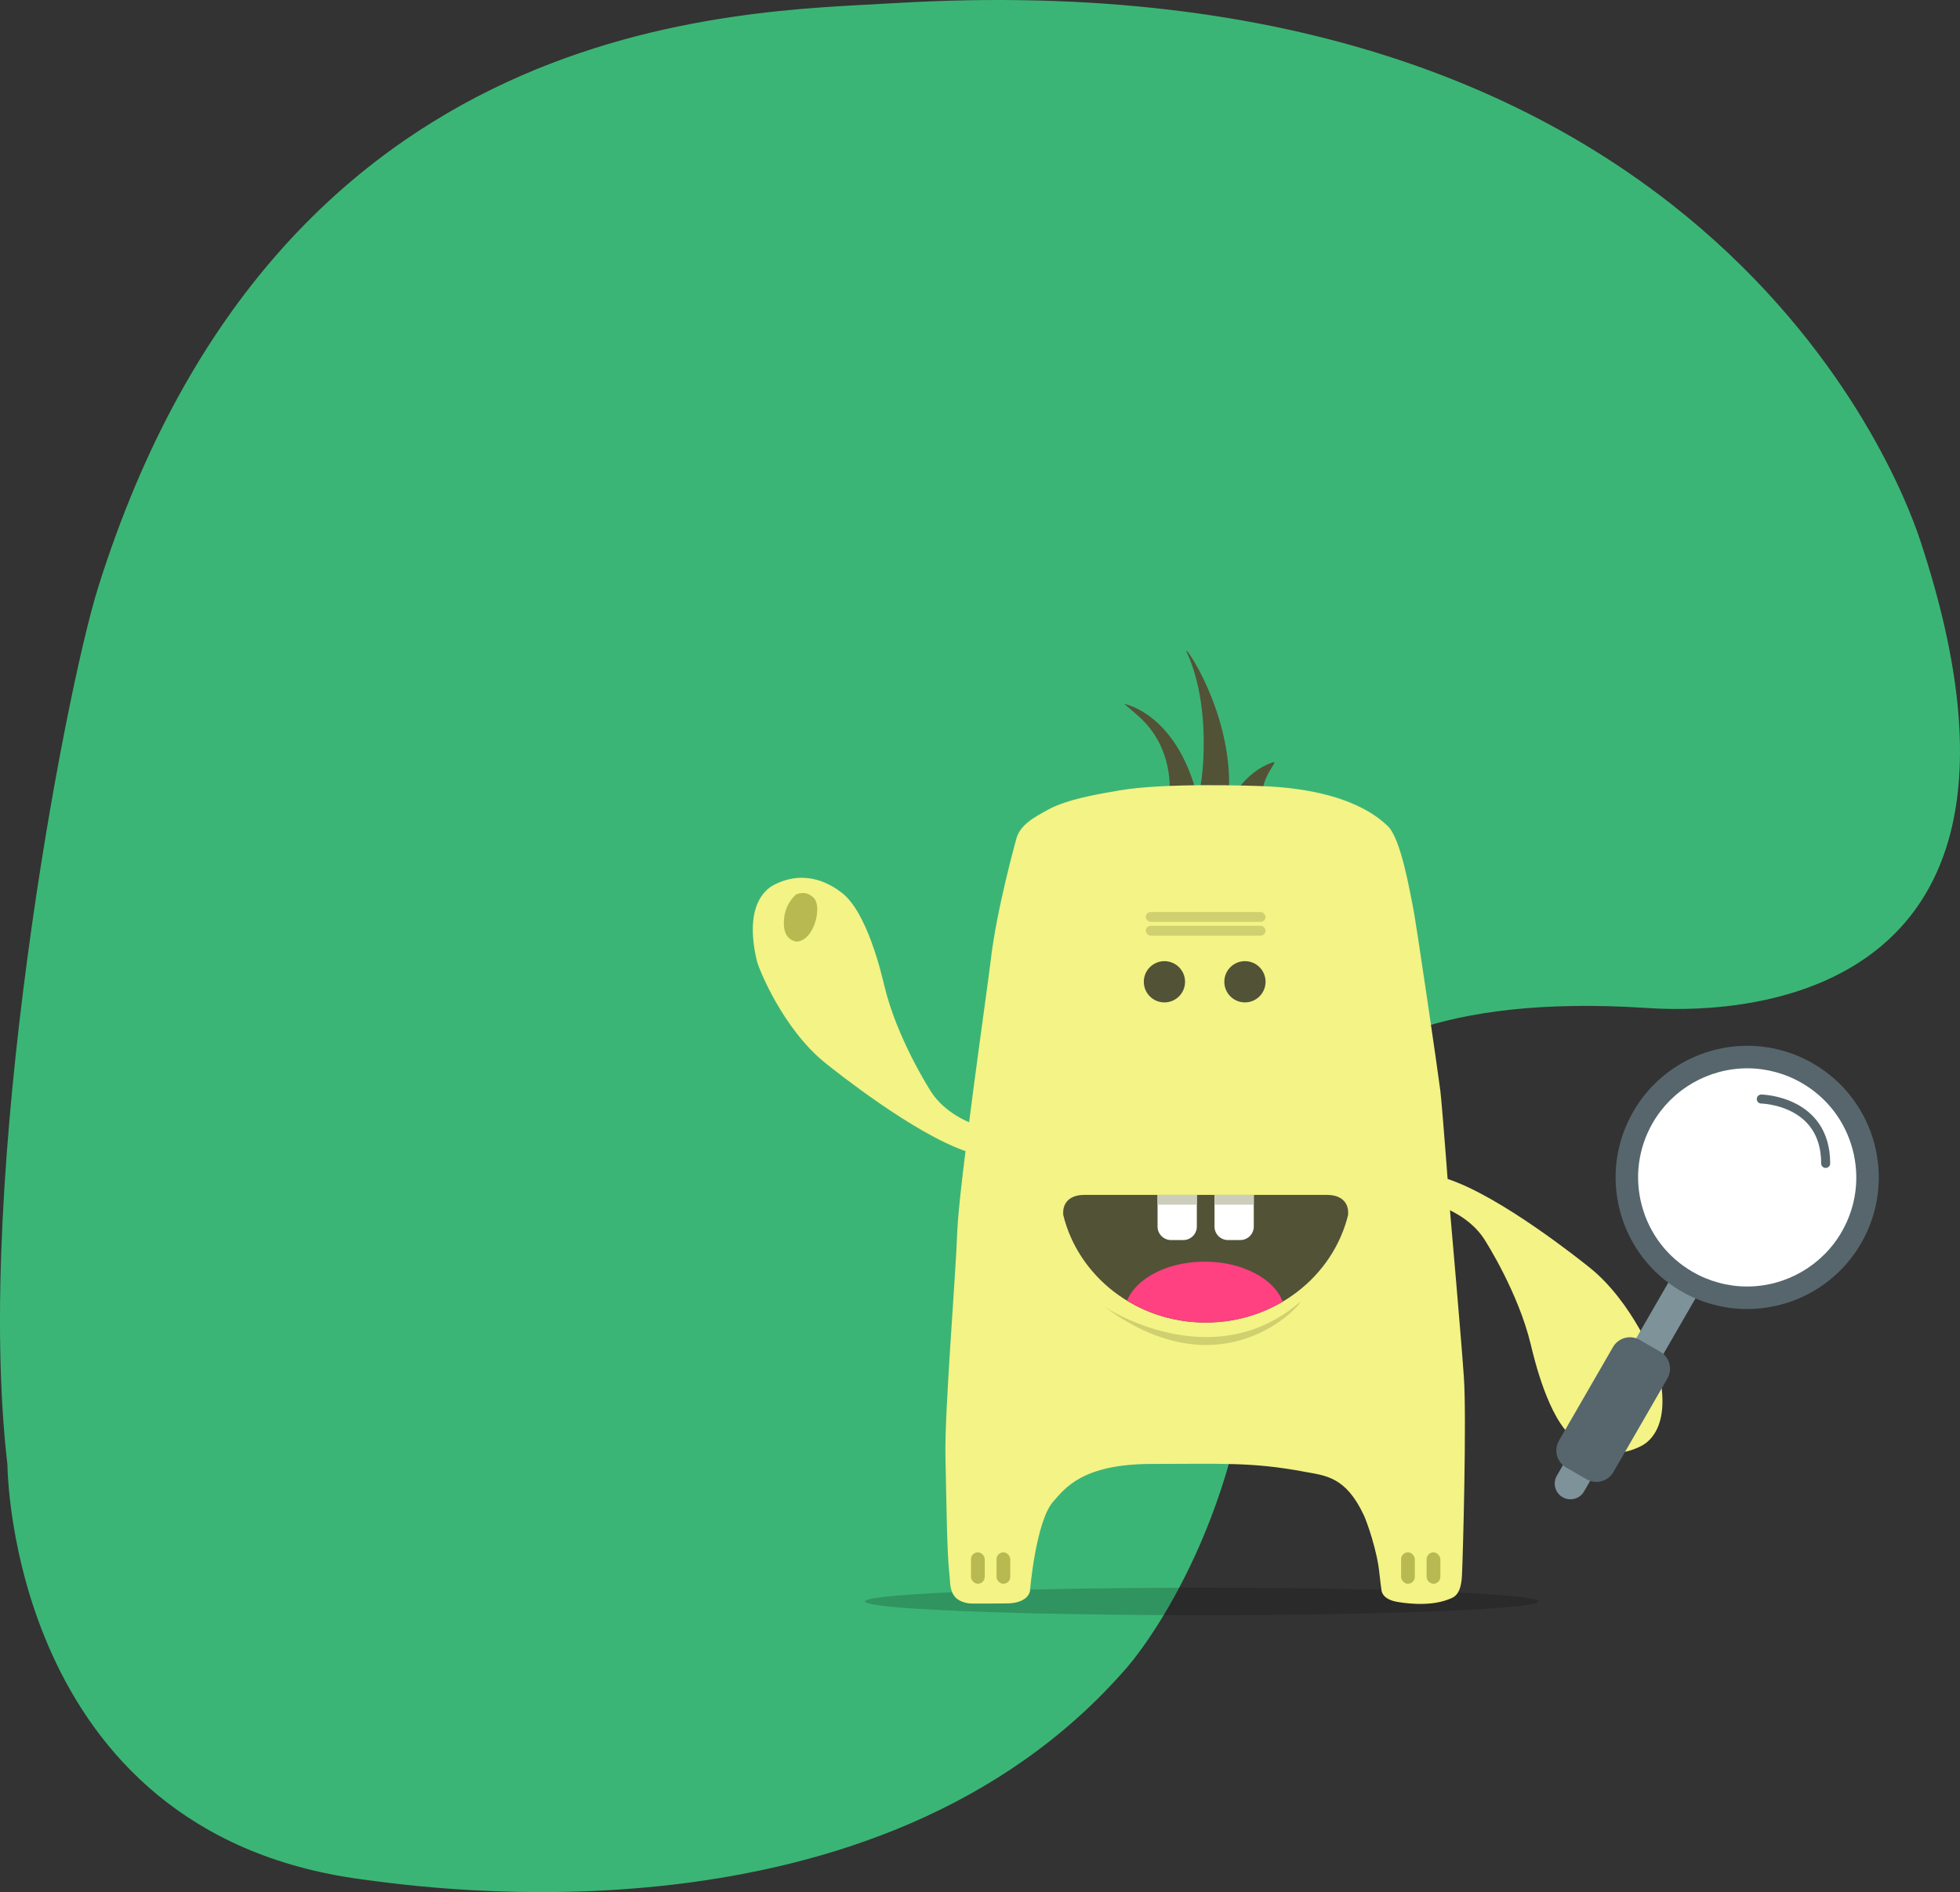
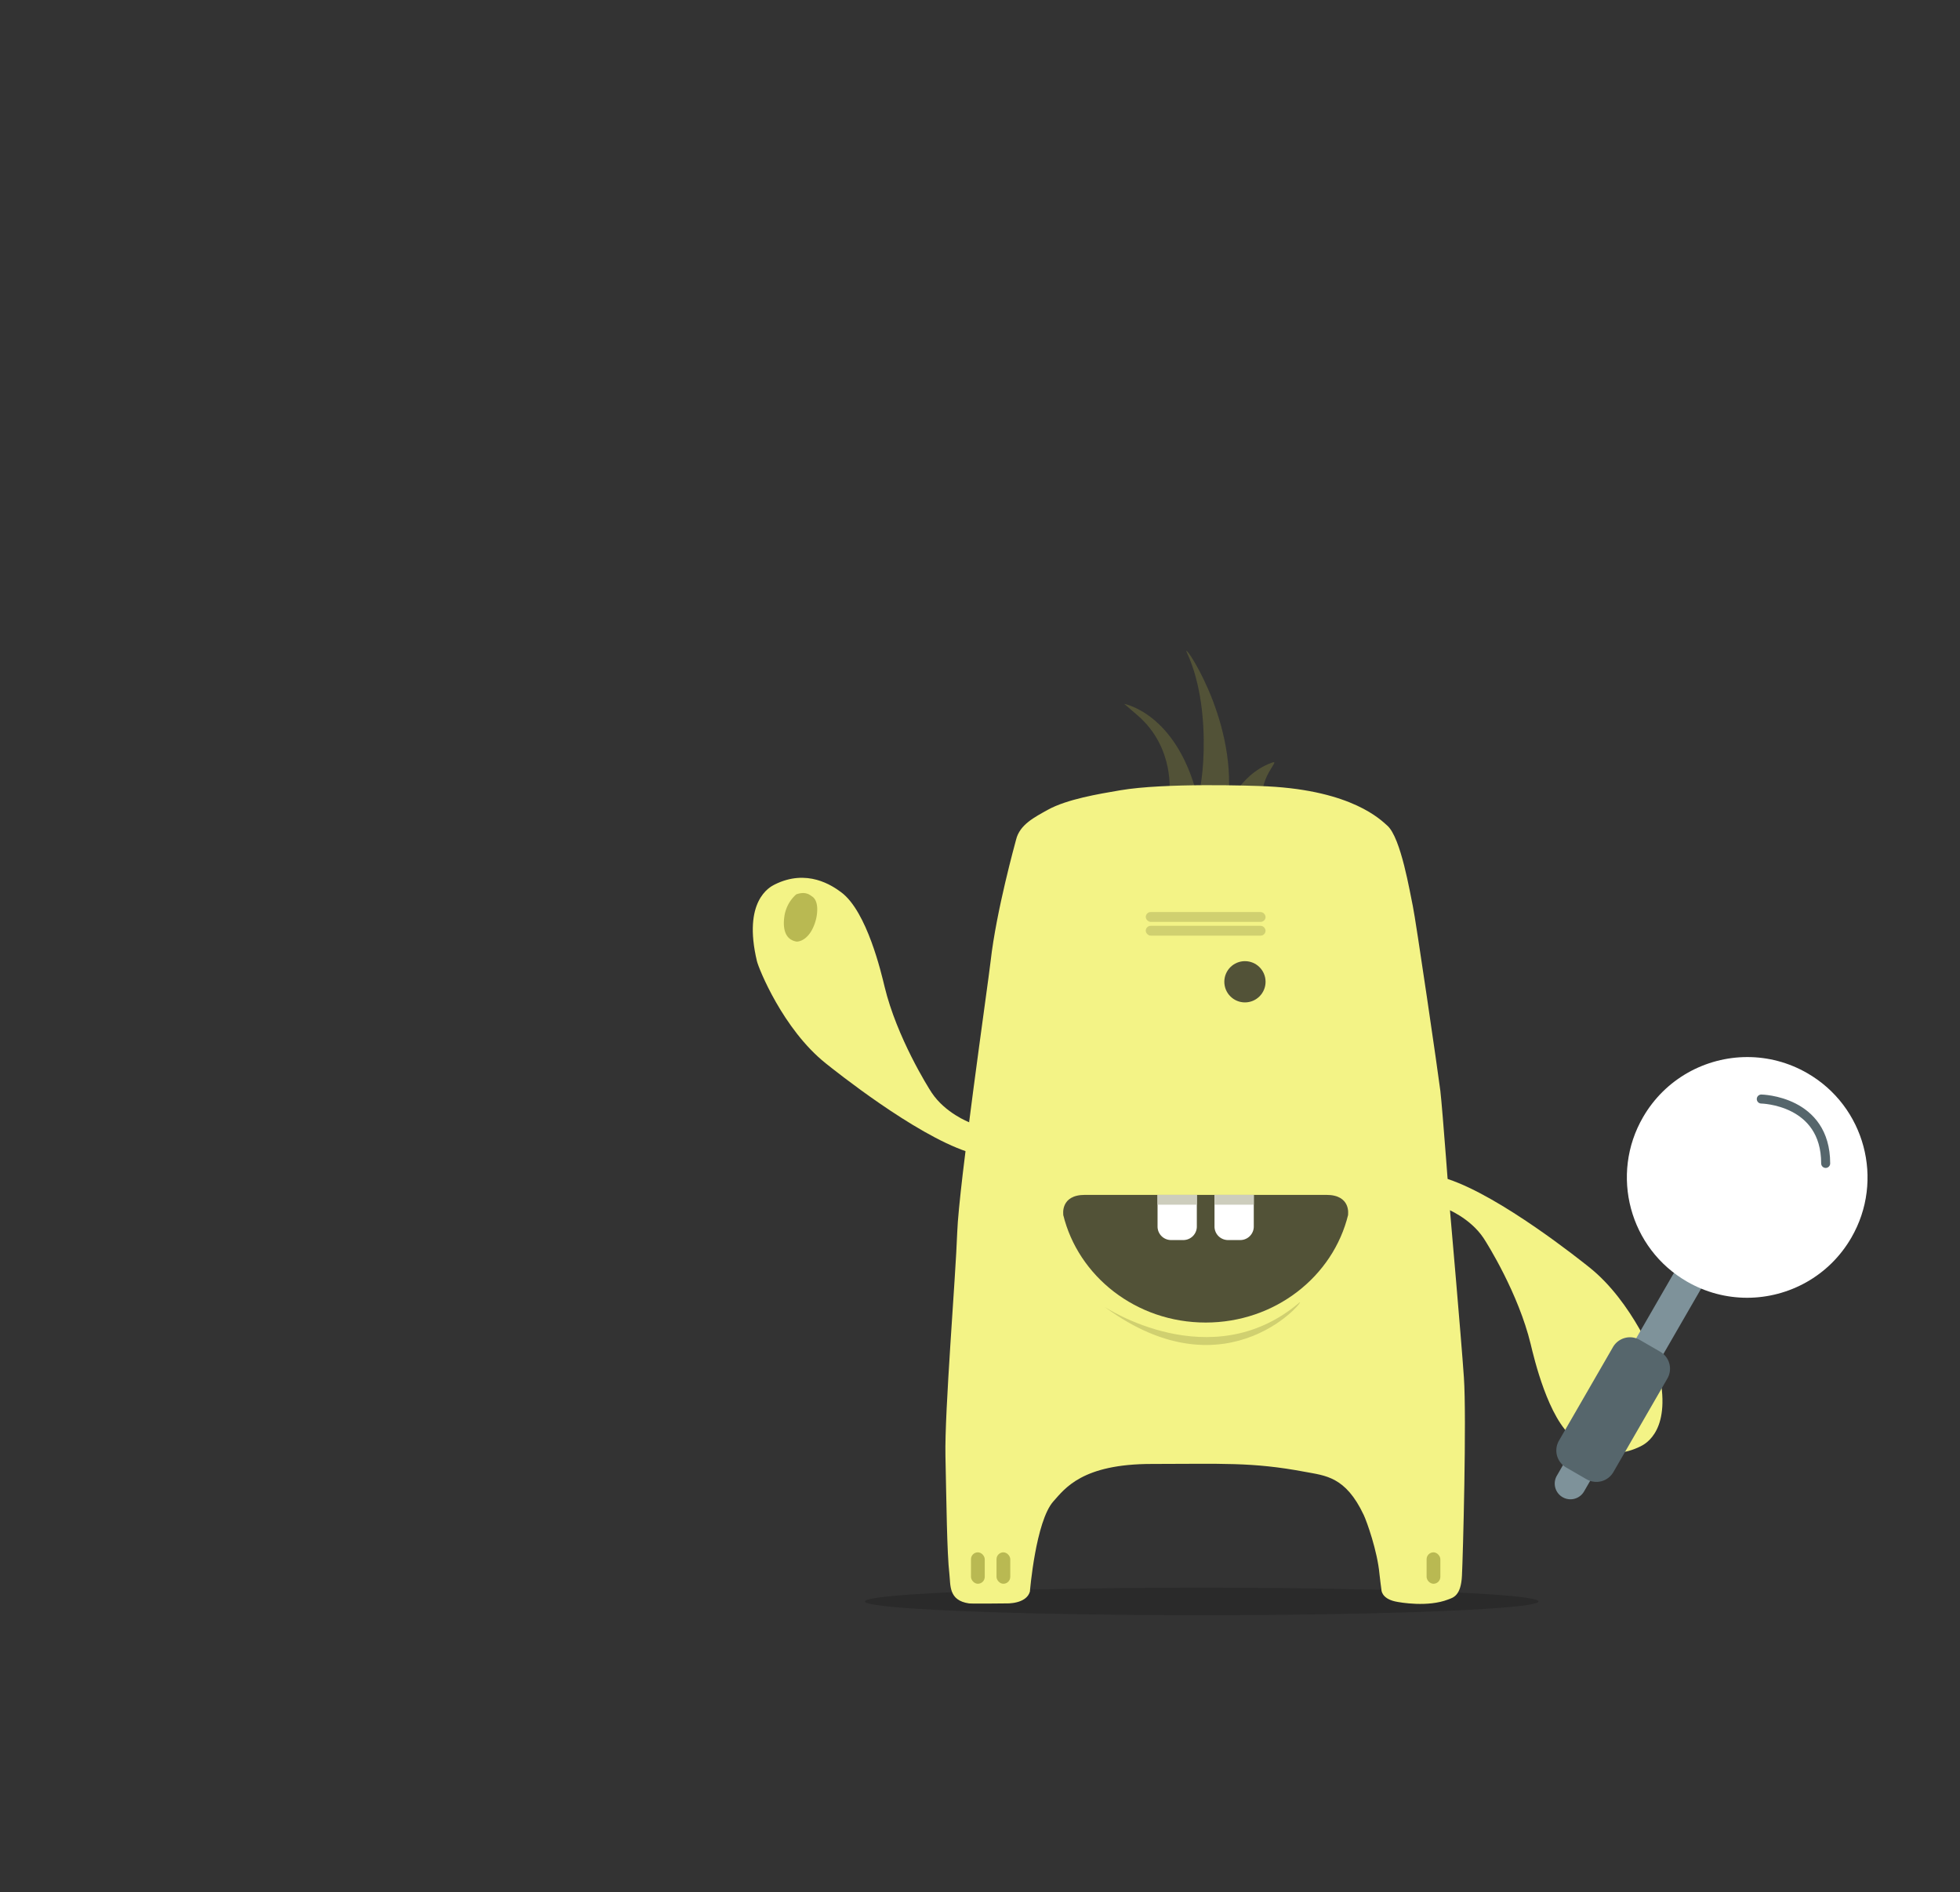
<svg xmlns="http://www.w3.org/2000/svg" width="870.56" height="840.311" viewBox="0 0 870.56 840.311">
  <rect x="0" y="0" width="870.56" height="840.311" fill="#333333" stroke="none" />
  <defs>
    <clipPath id="clip-path">
-       <path id="Ellipse_3" data-name="Ellipse 3" d="M399.875,496c10.948,0,9.595,8.723,9.595,8.723l.061.029c-6.652,27.466-32.459,47.946-63.3,47.946s-56.648-20.48-63.3-47.946l.061-.029S281.637,496,292.586,496H399.875Z" transform="translate(-282.93 -496)" fill="#525237" />
-     </clipPath>
+       </clipPath>
  </defs>
  <g id="icon1" transform="translate(184.232 -2571.95)">
-     <path id="Shape_1" data-name="Shape 1" d="M54.846,693.463s.487,163.212,157.236,184.114c28.49,3.8,229.337,33.6,340.006-94.073,12.145-14.011,56.444-76.763,56.444-170.675,0-29.89-6.479-133.533,173.363-122.295,14.947.934,196.973,15.8,122.294-208.3-9.572-28.725-97.5-259.361-455.581-237.87-68.37,4.1-272.963,3.213-353.445,259.372C80.121,351.607,39.8,564.887,54.846,693.463Z" transform="translate(-235.772 2529)" fill="#3bb575" />
    <g id="Group_1" data-name="Group 1" transform="translate(150.131 2860.964)">
      <ellipse id="Ellipse_7_copy" data-name="Ellipse 7 copy" cx="149.594" cy="6.106" rx="149.594" ry="6.106" transform="translate(49.812 416.103)" opacity="0.18" />
      <path id="Shape_3" data-name="Shape 3" d="M334.062,282.671s2.631-20.467-13.956-34.891c-6.213-5.4-6.106-5.234-6.106-5.234s22.766,3.994,32.274,40.124c1.351,5.132,8.193-35.6-4.361-62.8-3.241-7.023,22.055,28.047,18.318,65.42-.54,5.4,3.995-10.975,19.19-16.573,5.132-1.891-7.112,6.627-3.489,20.062S360.151,300.744,355,298.372,334.062,282.671,334.062,282.671Z" transform="translate(-149.048 -218.964)" fill="#525237" />
      <path id="Shape_2_copy" data-name="Shape 2 copy" d="M220.936,443.1s-10.554-4.056-16.573-13.084c-1.64-2.46-15.512-24.639-20.934-47.1-1.44-5.967-7.795-33.323-19.19-41.869-4.082-3.061-15.256-10.689-29.657-3.489-2.165,1.082-14.218,7.276-7.85,34.018.773,3.247,11.527,30.156,30.529,45.358,4.216,3.373,39.358,31.437,62.8,39.252,4.554,1.518,4.361,1.745,4.361,1.745Z" transform="translate(-124.893 -233.73)" fill="#f3f386" />
      <path id="Shape_2" data-name="Shape 2" d="M477.489,500.828s10.555,4.056,16.573,13.084c1.64,2.46,15.512,24.639,20.934,47.1,1.44,5.967,7.795,33.323,19.19,41.869,4.081,3.061,15.256,10.689,29.657,3.489,2.165-1.082,14.218-7.276,7.85-34.018-.773-3.247-11.527-30.156-30.529-45.358-4.216-3.373-39.358-31.437-62.8-39.252C473.807,486.227,474,486,474,486Z" transform="translate(-169.486 -253.073)" fill="#f3f386" />
      <path id="Shape_1-2" data-name="Shape 1" d="M260.5,645.553s2.553-31.331,10.467-40.124c5.092-5.658,12.718-16.573,43.613-16.573s44.592-.934,68.037,3.489c9.071,1.711,18.09,2.024,26.168,19.19,1.369,2.909,6.052,15.976,6.978,26.168.171,1.883.872,6.978.872,6.978s-.125,3.849,6.106,5.234c2.314.514,14.564,2.623,23.551-.872,2.1-.818,5.647-1.488,6.106-10.467s2.1-70.215.872-88.1-6.106-73.27-6.106-73.27-3.436-46.463-4.361-54.081-10.964-76.288-12.212-81.993-5.247-30.4-11.339-35.763c-2.818-2.48-15.486-15.527-53.208-17.445-7.254-.369-45.965-1.591-65.42,1.745-9.388,1.609-23.662,3.92-32.274,8.723-5.764,3.215-12.309,6.5-13.956,13.084-.325,1.3-8.807,31.646-11.339,54.081-1.136,10.061-14.113,99.97-14.829,120.373s-5.671,79.639-5.234,99.438.66,43.115,1.745,52.336c.585,4.974-.439,11.775,8.723,13.084,1.272.182,16.573,0,16.573,0S258.868,651.186,260.5,645.553Z" transform="translate(-137.421 -227.706)" fill="#f3f386" />
      <path id="Shape_3-2" data-name="Shape 3" d="M564.633,615.93a16.176,16.176,0,0,0,5.234-9.595c.282-2.048,1.42-10.092-5.234-11.339-1.13-.212-6.293.687-8.723,9.595-.424,1.554-1.787,8.237,1.744,10.467C558.412,615.536,560.327,617.485,564.633,615.93Z" transform="translate(-179.87 -266.993)" fill="#b9b952" />
      <path id="Shape_3_copy" data-name="Shape 3 copy" d="M146.2,342.913a16.177,16.177,0,0,0-5.234,9.6c-.283,2.048-1.42,10.092,5.234,11.34,1.13.212,6.293-.687,8.723-9.6.424-1.553,1.787-8.237-1.745-10.467C152.417,343.307,150.5,341.359,146.2,342.913Z" transform="translate(-126.914 -234.721)" fill="#b9b952" />
-       <rect id="Rounded_Rectangle_2" data-name="Rounded Rectangle 2" width="6.106" height="13.956" rx="3.053" transform="translate(287.941 400.402)" fill="#b9b952" />
      <rect id="Rounded_Rectangle_2_copy" data-name="Rounded Rectangle 2 copy" width="6.106" height="13.956" rx="3.053" transform="translate(299.281 400.402)" fill="#b9b952" />
      <rect id="Rounded_Rectangle_2_copy_3" data-name="Rounded Rectangle 2 copy 3" width="6.106" height="13.956" rx="3.053" transform="translate(96.915 400.402)" fill="#b9b952" />
      <rect id="Rounded_Rectangle_2_copy_2" data-name="Rounded Rectangle 2 copy 2" width="6.106" height="13.956" rx="3.053" transform="translate(108.254 400.402)" fill="#b9b952" />
-       <ellipse id="Ellipse_2" data-name="Ellipse 2" cx="9.159" cy="9.159" rx="9.159" ry="9.159" transform="translate(173.674 137.849)" fill="#525237" />
      <ellipse id="Ellipse_2_copy_2" data-name="Ellipse 2 copy 2" cx="9.159" cy="9.159" rx="9.159" ry="9.159" transform="translate(209.437 137.849)" fill="#525237" />
      <rect id="Rounded_Rectangle_3" data-name="Rounded Rectangle 3" width="53.208" height="4.361" rx="2.181" transform="translate(174.546 122.149)" fill="#d0d070" />
      <rect id="Rounded_Rectangle_3_copy" data-name="Rounded Rectangle 3 copy" width="53.208" height="4.361" rx="2.181" transform="translate(174.546 116.043)" fill="#d0d070" />
      <g id="Ellipse_3-2" data-name="Ellipse 3" transform="translate(137.85 241.649)">
        <path id="Ellipse_3-3" data-name="Ellipse 3" d="M399.875,496c10.948,0,9.595,8.723,9.595,8.723l.061.029c-6.652,27.466-32.459,47.946-63.3,47.946s-56.648-20.48-63.3-47.946l.061-.029S281.637,496,292.586,496H399.875Z" transform="translate(-282.93 -496)" fill="#525237" />
        <g id="Clip" clip-path="url(#clip-path)">
          <ellipse id="Ellipse_4" data-name="Ellipse 4" cx="35.763" cy="23.551" rx="35.763" ry="23.551" transform="translate(27.101 29.657)" fill="#ff4081" />
        </g>
      </g>
      <path id="Rounded_Rectangle_1" data-name="Rounded Rectangle 1" d="M0,0H17.445a0,0,0,0,1,0,0V14.062a6,6,0,0,1-6,6H6a6,6,0,0,1-6-6V0A0,0,0,0,1,0,0Z" transform="translate(205.076 241.649)" fill="#fff" />
      <rect id="Rectangle_1" data-name="Rectangle 1" width="17.445" height="4.361" transform="translate(205.076 241.649)" fill="#cdcdbd" />
      <path id="Rounded_Rectangle_1_copy" data-name="Rounded Rectangle 1 copy" d="M0,0H17.445a0,0,0,0,1,0,0V14.062a6,6,0,0,1-6,6H6a6,6,0,0,1-6-6V0A0,0,0,0,1,0,0Z" transform="translate(179.78 241.649)" fill="#fff" />
      <rect id="Rectangle_1_copy" data-name="Rectangle 1 copy" width="17.445" height="4.361" transform="translate(179.78 241.649)" fill="#cdcdbd" />
      <path id="Shape_5" data-name="Shape 5" d="M304,552.706s47.233,31.358,86.354-1.745C395.249,546.82,359.531,593.742,304,552.706Z" transform="translate(-147.771 -261.338)" fill="#d0d070" />
    </g>
    <g id="Group_2" data-name="Group 2" transform="translate(506.326 3036.403)">
      <path id="Rounded_Rectangle_4_copy" data-name="Rounded Rectangle 4 copy" d="M617.86,488.7a6.978,6.978,0,0,1,2.554,9.532L546.271,626.652a6.978,6.978,0,1,1-12.087-6.978l74.143-128.419A6.978,6.978,0,0,1,617.86,488.7Z" transform="translate(-533.249 -428.738)" fill="#7e929a" />
      <g id="Ellipse_5" data-name="Ellipse 5" transform="translate(-537.207 -420.094)" fill="#fff">
        <path d="M 622.636 531.998 C 618.051 531.998 613.484 531.405 609.064 530.237 C 604.503 529.031 600.098 527.212 595.97 524.828 C 589.72 521.22 584.365 516.497 580.055 510.792 C 577.983 508.05 576.167 505.088 574.658 501.988 C 573.162 498.916 571.955 495.683 571.069 492.378 C 570.184 489.072 569.613 485.669 569.372 482.261 C 569.129 478.822 569.22 475.348 569.643 471.938 C 570.524 464.842 572.8 458.075 576.408 451.825 C 578.835 447.621 581.803 443.782 585.227 440.413 C 588.547 437.148 592.291 434.329 596.356 432.033 C 604.392 427.494 613.518 425.094 622.745 425.094 C 627.33 425.094 631.897 425.687 636.317 426.855 C 640.878 428.061 645.283 429.88 649.411 432.264 C 655.661 435.872 661.016 440.595 665.326 446.299 C 667.398 449.042 669.214 452.004 670.723 455.104 C 672.218 458.176 673.426 461.409 674.311 464.714 C 675.197 468.019 675.768 471.423 676.009 474.831 C 676.252 478.27 676.161 481.743 675.737 485.154 C 674.857 492.25 672.581 499.017 668.972 505.267 C 666.545 509.471 663.578 513.31 660.153 516.679 C 656.834 519.944 653.09 522.763 649.025 525.059 C 640.988 529.598 631.863 531.998 622.636 531.998 Z" stroke="none" />
-         <path d="M 622.745 430.094 C 605.464 430.094 589.368 439.379 580.738 454.325 C 574.269 465.531 572.55 478.585 575.899 491.084 C 579.248 503.582 587.264 514.028 598.47 520.498 C 605.835 524.75 614.191 526.998 622.636 526.998 C 639.917 526.998 656.013 517.713 664.642 502.767 C 671.112 491.561 672.831 478.507 669.482 466.008 C 666.133 453.51 658.117 443.064 646.911 436.594 C 639.547 432.342 631.19 430.094 622.745 430.094 M 622.745 420.094 C 632.661 420.094 642.707 422.62 651.911 427.934 C 679.864 444.072 689.441 479.815 673.303 507.767 C 662.478 526.515 642.832 536.998 622.636 536.998 C 612.72 536.998 602.674 534.472 593.47 529.158 C 565.517 513.02 555.94 477.277 572.078 449.325 C 582.902 430.577 602.548 420.094 622.745 420.094 Z" stroke="none" fill="#56666c" />
      </g>
      <path id="Rounded_Rectangle_4" data-name="Rounded Rectangle 4" d="M571.125,569.671l9.065,5.234a8.723,8.723,0,0,1,3.193,11.915L559.4,628.367a8.723,8.723,0,0,1-11.915,3.193l-9.065-5.234a8.723,8.723,0,0,1-3.193-11.915l23.987-41.547A8.723,8.723,0,0,1,571.125,569.671Z" transform="translate(-533.351 -439.051)" fill="#56666c" />
      <path id="Path_151" data-name="Path 151" d="M628.423,453.2s28.6.478,28.6,28.6" transform="translate(-536.683 -429.556)" fill="none" stroke="#56666c" stroke-linecap="round" stroke-width="4" />
    </g>
  </g>
</svg>